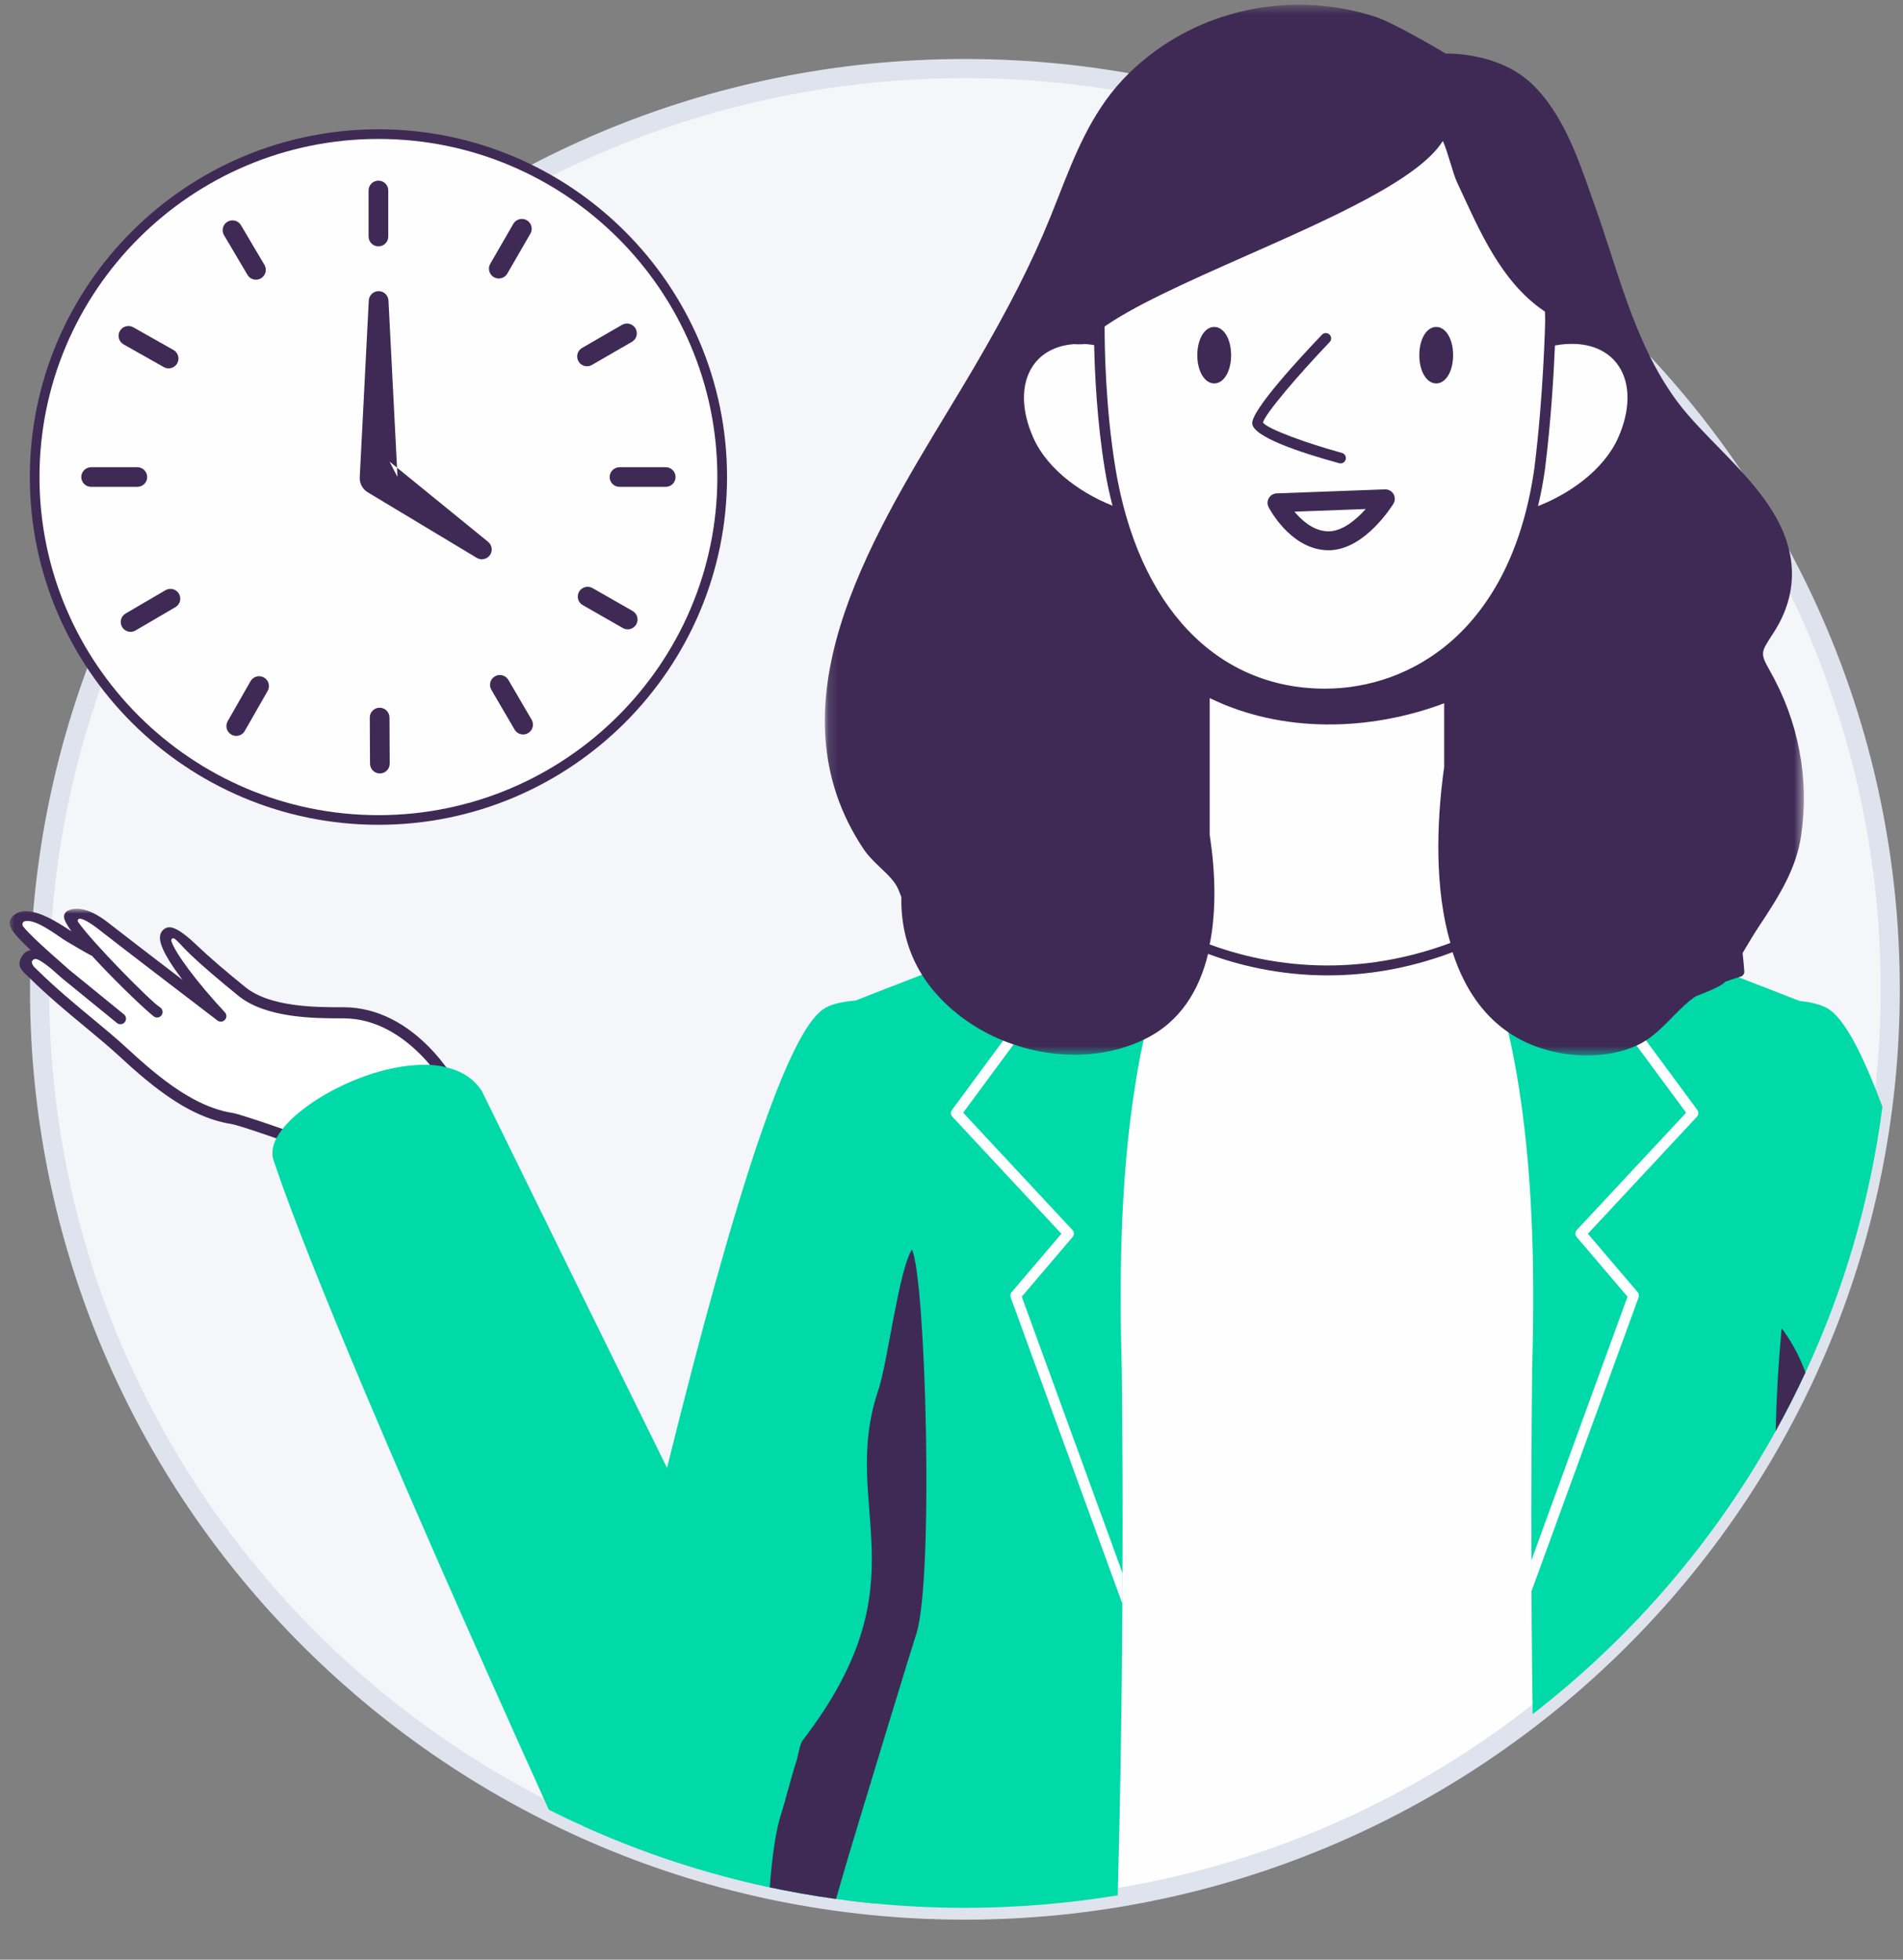
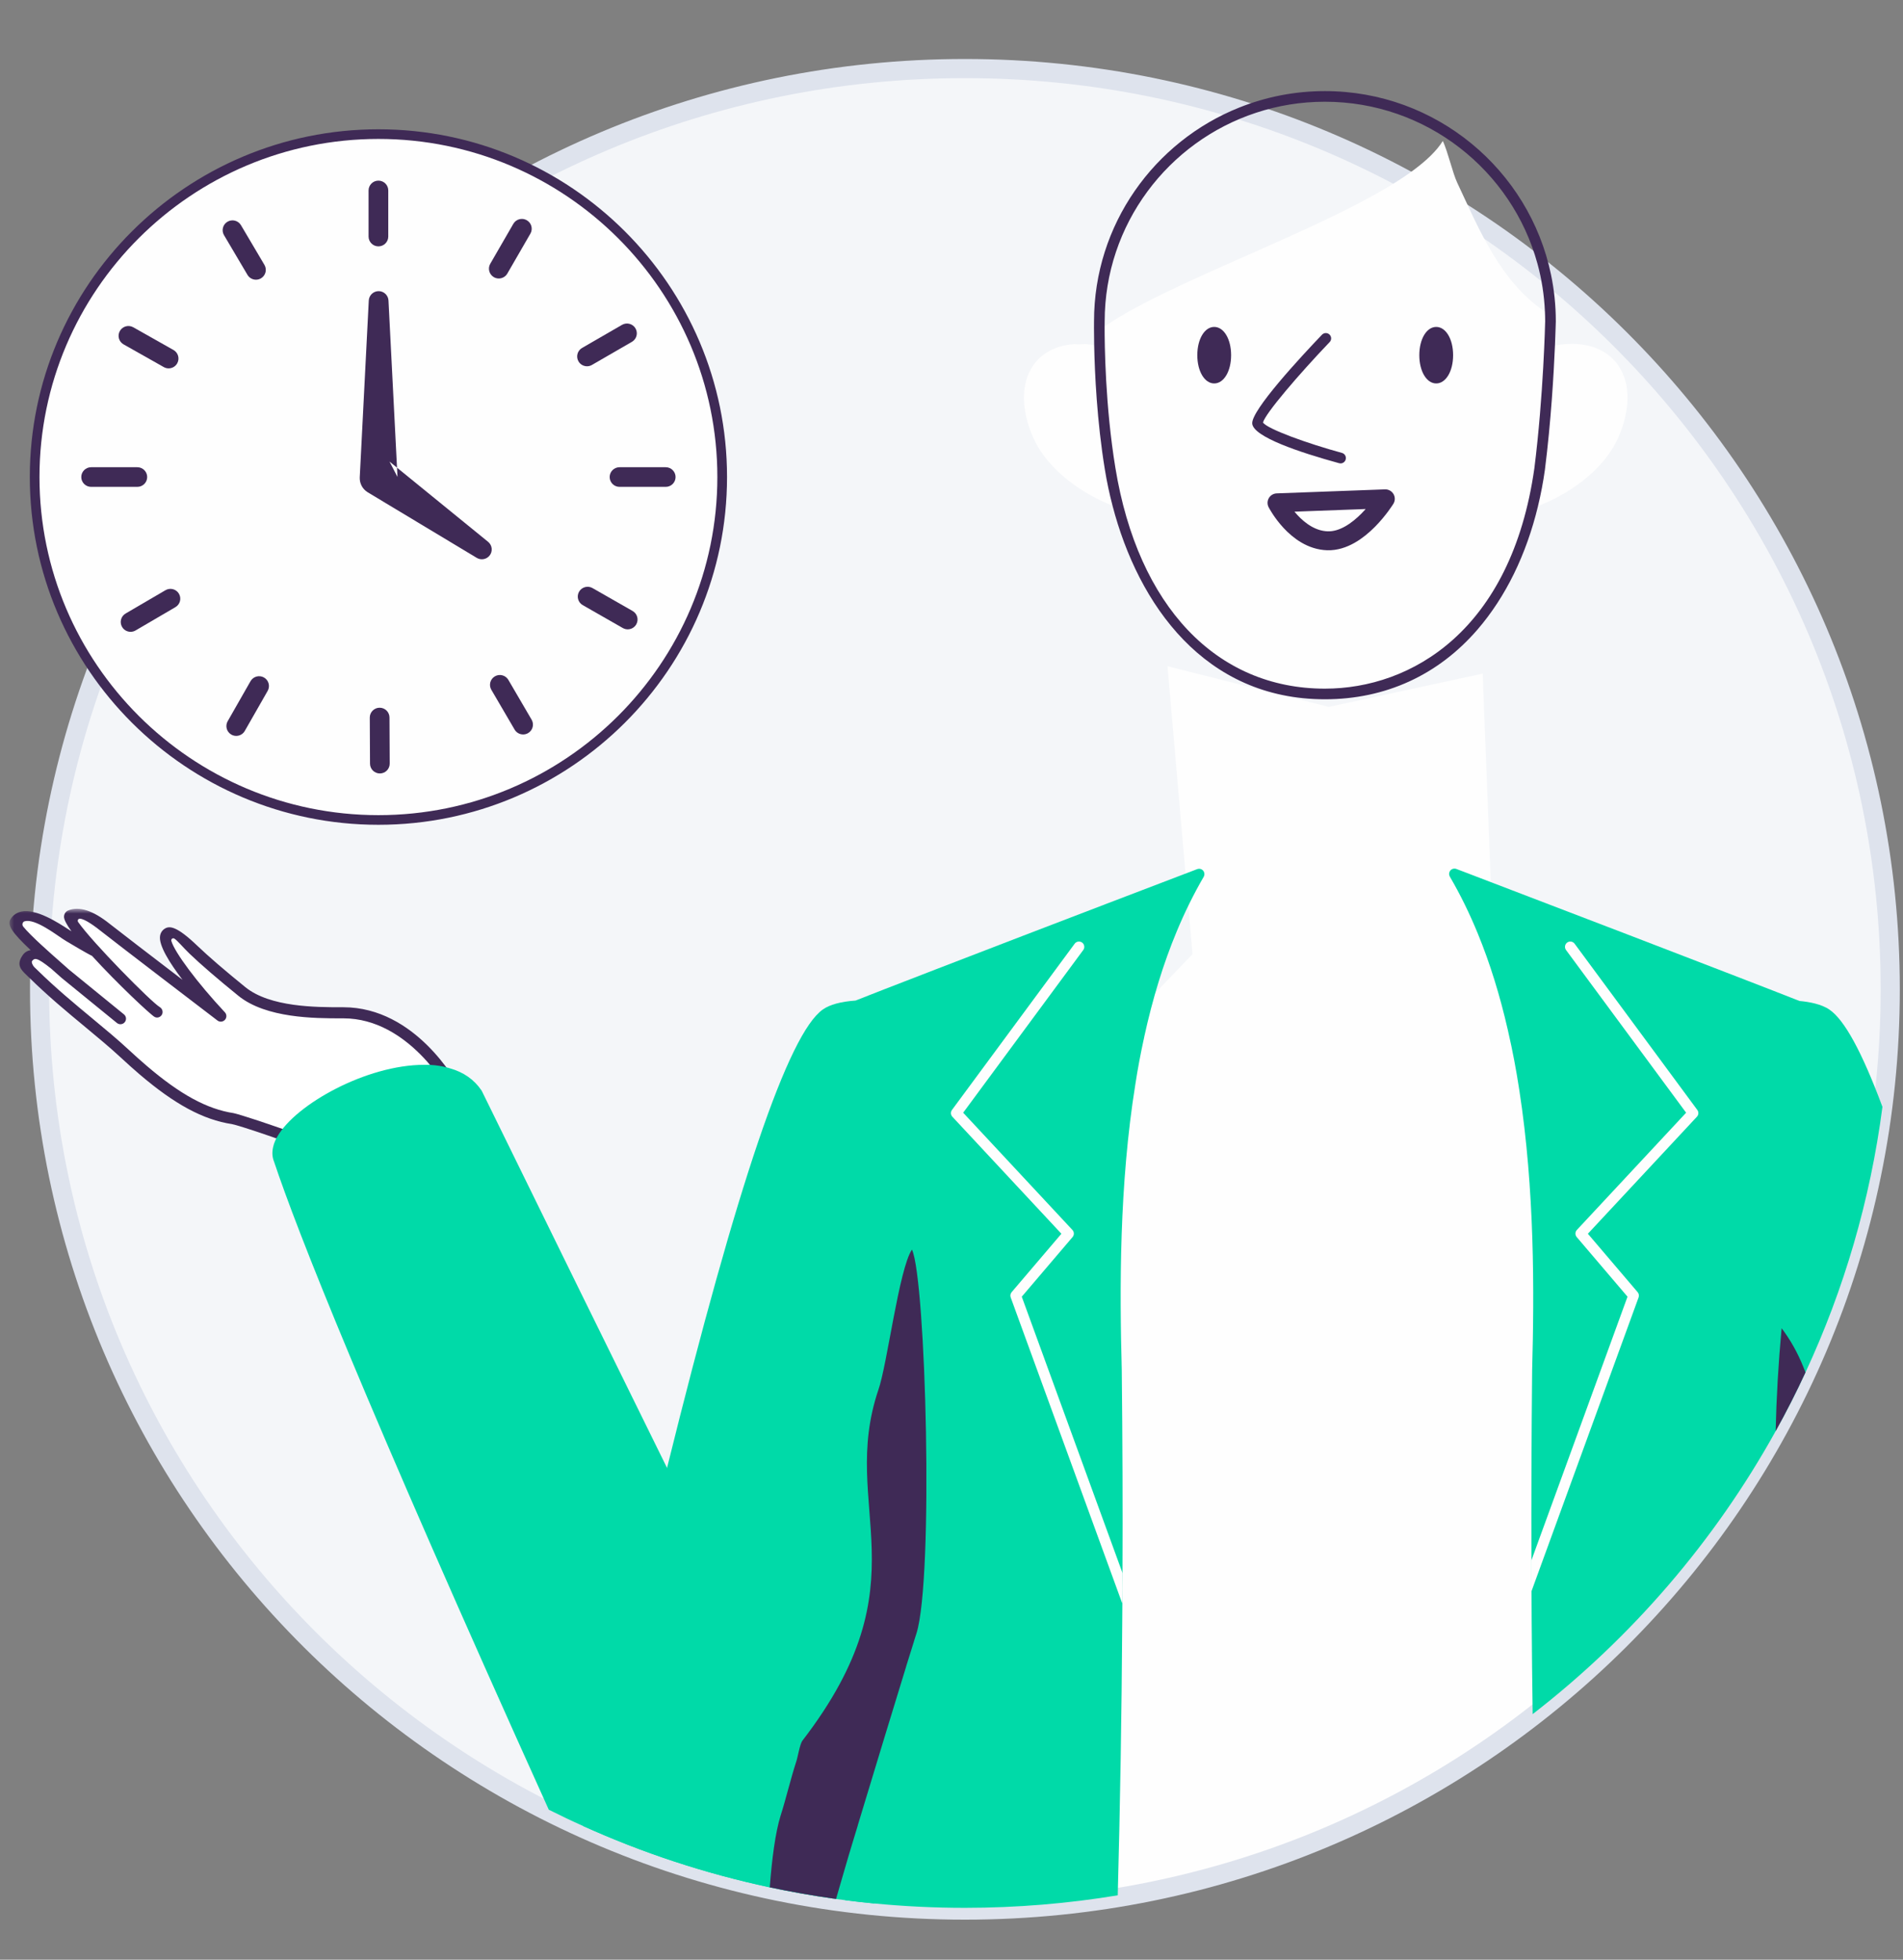
<svg xmlns="http://www.w3.org/2000/svg" width="201" height="207" viewBox="0 0 201 207" fill="none">
  <rect x="0" y="0" width="201" height="207" fill="#808080" stroke="none" />
  <path fill-rule="evenodd" clip-rule="evenodd" d="M199.649 104.26C199.649 108.549 199.369 112.774 198.829 116.914C197.539 126.81 194.749 136.237 190.699 144.966C189.724 147.076 188.674 149.141 187.549 151.167C181.109 162.788 172.344 172.958 161.884 181.059C149.359 190.761 134.394 197.495 118.059 200.198C112.804 201.066 107.409 201.519 101.909 201.519C98.689 201.519 95.504 201.365 92.369 201.061C91.329 200.961 90.299 200.847 89.274 200.711C88.949 200.672 88.624 200.627 88.304 200.587C88.209 200.572 88.114 200.557 88.024 200.542C85.754 200.223 83.514 199.824 81.304 199.355C74.449 197.889 67.859 195.709 61.619 192.89C60.389 192.342 59.169 191.758 57.964 191.155C26.089 175.159 4.214 142.307 4.174 104.365V104.26C4.174 103.532 4.184 102.803 4.199 102.08C4.204 101.836 4.209 101.596 4.219 101.357V101.352C4.234 100.813 4.254 100.284 4.279 99.751V99.745C4.289 99.466 4.304 99.187 4.319 98.908C4.339 98.518 4.364 98.13 4.394 97.745C7.759 47.068 50.134 7 101.909 7C107.594 7 113.169 7.483 118.589 8.411C122.794 9.129 126.909 10.117 130.909 11.354C131.494 11.534 132.079 11.718 132.659 11.912C138.114 13.709 143.354 15.973 148.334 18.651C150.844 19.998 153.284 21.454 155.654 23.011C157.969 24.532 160.214 26.143 162.389 27.849C162.869 28.228 163.344 28.608 163.819 28.996C168.309 32.657 172.469 36.708 176.239 41.102C177.439 42.499 178.599 43.926 179.714 45.387C183.349 50.135 186.554 55.223 189.269 60.595C195.909 73.729 199.649 88.558 199.649 104.26Z" fill="#F4F6F9" />
  <path fill-rule="evenodd" clip-rule="evenodd" d="M123.314 70.371L140.351 74.668L156.606 71.152L157.78 101.432L163.068 109.442L162.354 180.913C162.354 180.913 145.374 196.425 117.448 200.768L117.196 116.87L119.527 107.478L125.958 100.784L123.314 70.371Z" fill="#FEFEFE" />
  <path fill-rule="evenodd" clip-rule="evenodd" d="M199.653 104.501C199.653 158.215 155.894 201.759 101.916 201.759C47.937 201.759 4.179 158.215 4.179 104.501C4.179 50.786 47.937 7.242 101.916 7.242C155.894 7.242 199.653 50.786 199.653 104.501Z" stroke="#DEE3ED" stroke-width="2.02" />
  <path fill-rule="evenodd" clip-rule="evenodd" d="M47.238 127.924C47.1 127.924 46.967 127.868 46.87 127.763C45.571 126.352 41.312 124.212 34.879 121.735C29.613 119.708 24.938 118.23 24.544 118.162C21.636 117.72 18.721 116.139 15.098 113.038C14.492 112.52 13.858 111.953 13.162 111.308C12.003 110.231 10.716 109.164 9.353 108.034C7.425 106.435 5.445 104.793 3.476 102.852L3.208 102.595C3.002 102.397 2.859 102.257 2.777 102.145C2.674 102.003 2.653 101.817 2.722 101.656C2.758 101.571 2.818 101.47 2.903 101.349C2.988 101.224 3.124 101.142 3.303 101.111C3.352 101.102 3.413 101.096 3.482 101.096C3.951 101.096 4.59 101.372 5.329 101.893C5.438 101.901 5.583 101.951 5.665 102.022L5.998 102.317C6.299 102.582 6.566 102.818 6.793 103.022L12.607 107.759C12.623 107.772 12.641 107.778 12.662 107.778C12.678 107.778 12.708 107.775 12.73 107.747C12.756 107.715 12.751 107.65 12.719 107.624L6.908 102.89C6.654 102.662 6.344 102.389 5.992 102.079C4.034 100.356 2.162 98.658 1.736 97.893C1.621 97.687 1.666 97.429 1.844 97.274C1.977 97.159 2.134 97.082 2.325 97.038C2.443 97.012 2.57 96.998 2.704 96.998C3.846 96.998 5.505 97.98 6.823 98.836C7.004 98.952 7.125 99.031 7.211 99.083C9.028 100.169 9.612 100.492 9.744 100.562L9.789 100.572C9.881 100.598 9.963 100.648 10.027 100.718C12.739 103.696 16.134 106.84 16.515 107.07C16.517 107.07 16.52 107.07 16.522 107.07C16.558 107.07 16.586 107.056 16.605 107.02C16.626 106.983 16.604 106.922 16.56 106.896C15.521 106.276 8.853 99.503 7.621 97.519C7.525 97.365 7.521 97.172 7.609 97.013C7.698 96.855 7.865 96.758 8.046 96.758H8.048C8.886 96.762 9.912 97.244 11.097 98.192C12.082 98.979 19.754 104.846 23.007 107.332L23.21 107.487C23.226 107.5 23.244 107.505 23.263 107.505C23.277 107.505 23.306 107.502 23.329 107.477C23.359 107.443 23.358 107.392 23.327 107.359C20.511 104.342 17.605 100.61 17.499 99.313C17.485 99.135 17.566 98.964 17.712 98.863C17.797 98.804 17.897 98.774 17.997 98.774C18.07 98.774 18.142 98.789 18.209 98.82C18.484 98.948 19.123 99.332 20.311 100.47C21.493 101.601 23.216 103.087 25.434 104.887C28.23 107.153 33.261 107.155 35.965 107.156L36.228 107.157C42.999 107.167 47.214 114.157 47.672 114.955C47.715 115.03 47.738 115.115 47.738 115.203V127.425C47.738 127.631 47.611 127.815 47.419 127.89C47.361 127.913 47.299 127.924 47.238 127.924Z" fill="white" />
  <path fill-rule="evenodd" clip-rule="evenodd" d="M36.226 107.655L35.964 107.654C33.198 107.653 28.05 107.65 25.119 105.274C22.89 103.466 21.156 101.971 19.965 100.829C18.93 99.839 18.298 99.412 17.997 99.272C18.078 100.267 20.573 103.678 23.693 107.019C23.901 107.242 23.904 107.586 23.698 107.812C23.493 108.038 23.148 108.069 22.906 107.883C22.46 107.542 11.954 99.516 10.784 98.581C9.687 97.704 8.757 97.26 8.045 97.257C9.228 99.16 15.859 105.896 16.817 106.468C17.088 106.63 17.196 106.984 17.044 107.26C16.892 107.536 16.562 107.652 16.279 107.51C15.881 107.311 12.321 103.979 9.656 101.054C9.621 101.044 9.584 101.041 9.55 101.024C9.533 101.016 9.094 100.791 6.952 99.51C6.858 99.453 6.724 99.366 6.557 99.258C5.726 98.719 3.514 97.281 2.436 97.524C2.329 97.549 2.243 97.589 2.173 97.65C2.615 98.444 5.187 100.706 6.322 101.704C6.677 102.017 6.988 102.291 7.224 102.504L13.034 107.237C13.285 107.441 13.323 107.811 13.117 108.062C13.001 108.204 12.832 108.277 12.662 108.277C12.531 108.277 12.4 108.234 12.291 108.145L6.457 103.392C6.202 103.161 5.894 102.891 5.545 102.584C5.471 102.518 5.405 102.46 5.333 102.396C5.231 102.388 5.13 102.364 5.04 102.3C4.214 101.718 3.647 101.555 3.387 101.602C3.328 101.613 3.316 101.629 3.311 101.636C3.232 101.748 3.197 101.816 3.181 101.851C3.242 101.935 3.408 102.094 3.556 102.236L3.827 102.497C5.786 104.428 7.762 106.065 9.673 107.65C11.041 108.785 12.334 109.857 13.503 110.943C14.187 111.577 14.815 112.14 15.423 112.66C18.972 115.697 21.809 117.242 24.621 117.669C25.478 117.8 43.937 123.841 47.238 127.425V115.203C46.702 114.271 42.675 107.665 36.226 107.655Z" fill="white" />
  <mask id="mask0_14_1538" style="mask-type:alpha" maskUnits="userSpaceOnUse" x="1" y="95" width="48" height="34">
    <path fill-rule="evenodd" clip-rule="evenodd" d="M1 95.992H48.465V128.587H1V95.992Z" fill="white" />
  </mask>
  <g mask="url(#mask0_14_1538)">
    <path fill-rule="evenodd" clip-rule="evenodd" d="M48.396 114.672C48.216 114.333 43.9 106.404 36.287 106.393H36.024C33.404 106.391 28.528 106.389 25.919 104.274C23.715 102.486 22.006 101.013 20.838 99.894C18.679 97.827 17.93 97.795 17.443 98.069C17.15 98.234 16.959 98.515 16.906 98.861C16.752 99.85 17.909 101.704 19.281 103.499C16.098 101.063 12.244 98.109 11.578 97.576C9.818 96.169 8.345 95.696 7.202 96.171C6.94 96.281 6.771 96.529 6.761 96.821C6.75 97.133 7.05 97.683 7.549 98.372C7.47 98.323 7.376 98.262 7.257 98.186C6.136 97.457 3.798 95.941 2.239 96.291C1.761 96.397 1.374 96.67 1.12 97.079C0.752 97.672 1.167 98.41 3.239 100.359C2.888 100.422 2.6 100.599 2.408 100.875C1.677 101.916 2.224 102.438 2.802 102.992L3.061 103.241C5.056 105.207 7.051 106.862 8.981 108.461C10.337 109.586 11.617 110.648 12.762 111.71C13.457 112.356 14.097 112.928 14.718 113.46C18.443 116.647 21.461 118.276 24.5 118.737C26.006 119.011 44.645 125.412 46.592 128.326C46.706 128.495 46.892 128.587 47.082 128.587C47.194 128.587 47.307 128.555 47.407 128.488C47.677 128.309 47.75 127.944 47.57 127.675C45.213 124.149 25.566 117.714 24.681 117.579C21.868 117.152 19.032 115.607 15.482 112.57C14.874 112.05 14.246 111.487 13.562 110.853C12.394 109.767 11.101 108.695 9.732 107.56C7.821 105.975 5.845 104.338 3.886 102.407L3.615 102.146C3.467 102.004 3.295 101.628 3.382 101.52C3.652 101.188 3.835 101.061 5.392 102.306C5.465 102.37 5.53 102.428 5.605 102.494C5.954 102.801 6.261 103.071 6.517 103.302L12.35 108.055C12.459 108.144 12.591 108.187 12.722 108.187C12.892 108.187 13.061 108.114 13.177 107.972C13.382 107.72 13.345 107.351 13.093 107.147L7.283 102.414C7.048 102.201 6.736 101.926 6.382 101.614C5.372 100.726 3.225 98.838 2.452 97.873C2.298 97.682 2.369 97.379 2.605 97.311C3.683 97 5.885 98.694 6.617 99.168C6.783 99.276 6.918 99.364 7.012 99.419C9.153 100.7 9.68 100.954 9.716 100.964C12.38 103.889 15.94 107.221 16.339 107.42C16.621 107.562 16.952 107.446 17.104 107.17C17.255 106.894 17.148 106.54 16.877 106.378C15.952 105.826 9.756 99.545 8.253 97.39C8.147 97.239 8.258 97.022 8.442 97.037C8.989 97.079 9.981 97.801 10.844 98.491C12.014 99.426 22.519 107.452 22.966 107.793C23.208 107.979 23.553 107.947 23.758 107.722C23.963 107.496 23.961 107.152 23.753 106.929C20.819 103.786 18.437 100.582 18.097 99.385C18.045 99.203 18.244 99.038 18.406 99.137C18.758 99.353 19.309 100.054 20.024 100.739C21.216 101.88 22.949 103.375 25.178 105.184C28.11 107.56 33.258 107.563 36.024 107.565L36.286 107.565C43.188 107.575 47.318 115.146 47.359 115.222C47.465 115.42 47.668 115.533 47.878 115.533C47.971 115.533 48.066 115.511 48.154 115.464C48.44 115.312 48.548 114.957 48.396 114.672Z" fill="#3F2A56" />
  </g>
  <path fill-rule="evenodd" clip-rule="evenodd" d="M92.369 201.061C91.329 200.961 90.299 200.846 89.274 200.712C88.949 200.672 88.624 200.627 88.304 200.587C88.209 200.572 88.114 200.557 88.024 200.542C85.754 200.223 83.514 199.824 81.304 199.355C74.449 197.889 67.859 195.709 61.619 192.89C60.389 192.342 59.169 191.759 57.964 191.155C38.404 147.849 31.384 130.007 28.934 122.67C28.749 122.217 28.719 121.678 28.859 121.114C28.899 120.924 28.964 120.735 29.049 120.54C29.084 120.451 29.124 120.366 29.169 120.276C29.209 120.202 29.249 120.121 29.299 120.046C31.244 116.64 38.729 112.475 44.789 112.475C45.029 112.47 45.269 112.47 45.504 112.485C46.114 112.52 46.699 112.619 47.234 112.764C47.249 112.764 47.259 112.769 47.269 112.769C47.354 112.789 47.439 112.814 47.519 112.844C48.974 113.253 50.099 114.046 50.869 115.198C50.879 115.218 50.894 115.238 50.904 115.263L53.309 120.162C57.929 129.588 64.199 142.372 70.454 155.052C70.684 155.516 70.909 155.975 71.139 156.438L73.409 161.038C77.029 168.365 81.214 176.799 84.764 183.847L84.879 184.072C84.949 184.216 85.019 184.357 85.084 184.491C86.389 187.109 87.479 189.374 88.409 191.405C88.879 192.417 89.354 193.479 89.899 194.736C89.924 194.791 89.949 194.846 89.969 194.901C90.024 195.03 90.079 195.16 90.134 195.285L90.234 195.529C90.404 195.928 90.569 196.333 90.729 196.721C91.349 198.238 91.904 199.695 92.369 201.061Z" fill="#00DAA8" />
  <path fill-rule="evenodd" clip-rule="evenodd" d="M127.139 92.613C126.084 94.423 125.124 96.374 124.279 98.409C122.889 101.746 121.739 105.477 120.859 109.512C120.859 109.522 120.854 109.537 120.854 109.547C120.834 109.636 120.814 109.731 120.799 109.821H120.794C120.459 111.368 120.164 112.929 119.929 114.47C118.204 125.134 118.254 136.227 118.484 144.697C118.564 152 118.589 159.212 118.559 166.155V166.26C118.559 167.237 118.554 168.215 118.549 169.193C118.554 169.203 118.554 169.213 118.549 169.218C118.544 169.916 118.539 170.62 118.534 171.318C118.474 180.914 118.314 190.631 118.059 200.198C112.804 201.066 107.409 201.52 101.909 201.52C98.689 201.52 95.504 201.365 92.369 201.061C91.329 200.961 90.299 200.846 89.274 200.712L89.404 199.355C89.484 198.527 89.564 197.699 89.644 196.881C89.689 196.437 89.729 196.008 89.769 195.569V195.549C89.169 197.28 88.584 198.951 88.024 200.542C85.754 200.223 83.514 199.824 81.304 199.355C74.449 197.889 67.859 195.709 61.619 192.89C61.654 192.761 61.699 192.611 61.759 192.377C62.014 191.314 62.494 189.2 63.154 186.272C64.664 179.563 67.194 168.34 70.084 156.553C70.209 156.05 70.334 155.546 70.454 155.052C77.889 125.004 83.274 109.158 86.919 106.624C87.654 106.111 88.814 105.796 90.369 105.686C92.164 104.973 94.609 104.025 97.379 102.958C97.589 102.873 97.809 102.793 98.024 102.708L98.859 102.384C110.389 97.93 126.279 91.869 126.424 91.814C126.454 91.8 126.489 91.79 126.519 91.785C126.784 91.725 127.019 91.84 127.139 92.049C127.239 92.224 127.239 92.438 127.139 92.613Z" fill="#00DAA8" />
  <path fill-rule="evenodd" clip-rule="evenodd" d="M198.829 116.914C197.539 126.81 194.749 136.237 190.699 144.966C189.724 147.076 188.674 149.141 187.549 151.167C181.109 162.788 172.344 172.958 161.884 181.059C161.834 177.777 161.804 174.48 161.779 171.208C161.774 170.16 161.769 169.113 161.764 168.066V168.06C161.759 167.013 161.754 165.966 161.754 164.913V164.809C161.734 158.324 161.759 151.561 161.829 144.707C162.054 136.477 162.104 125.688 160.474 115.149C160.154 113.054 159.769 110.999 159.314 109.038C159.299 108.968 159.284 108.899 159.269 108.828C158.434 105.162 157.374 101.74 156.109 98.658C155.239 96.523 154.239 94.483 153.134 92.593C153.034 92.418 153.034 92.204 153.134 92.029C153.259 91.815 153.524 91.7 153.774 91.77C153.799 91.775 153.824 91.784 153.849 91.795L154.689 92.114C169.044 97.6 177.519 100.863 182.099 102.633C182.144 102.648 182.174 102.664 182.199 102.673C182.699 102.868 183.179 103.053 183.639 103.227C186.509 104.339 188.579 105.142 190.069 105.731C191.064 105.821 192.379 106.051 193.244 106.654C194.814 107.736 196.644 111.058 198.829 116.914Z" fill="#00DAA8" />
  <path fill-rule="evenodd" clip-rule="evenodd" d="M118.523 169.336L106.752 137.043C106.683 136.854 106.721 136.642 106.852 136.488L112.108 130.318L100.59 117.957C100.405 117.76 100.388 117.459 100.549 117.242L113.51 99.681C113.694 99.432 114.046 99.378 114.297 99.562C114.547 99.746 114.601 100.097 114.416 100.347L101.732 117.533L113.273 129.919C113.467 130.128 113.474 130.448 113.289 130.665L107.922 136.966L118.566 166.169C118.566 166.169 118.606 169.565 118.523 169.336Z" fill="#FEFEFE" />
  <path fill-rule="evenodd" clip-rule="evenodd" d="M161.72 164.902L171.902 136.966L166.535 130.665C166.35 130.448 166.357 130.127 166.551 129.919L178.093 117.533L165.408 100.347C165.224 100.097 165.277 99.746 165.527 99.562C165.778 99.378 166.13 99.432 166.314 99.681L179.275 117.242C179.436 117.459 179.419 117.759 179.234 117.957L167.716 130.318L172.972 136.488C173.103 136.642 173.141 136.854 173.072 137.043L161.76 168.078L161.72 164.902Z" fill="#FEFEFE" />
  <path fill-rule="evenodd" clip-rule="evenodd" d="M96.799 172.535C96.739 172.729 96.669 172.939 96.599 173.163C96.569 173.268 96.534 173.368 96.504 173.478C96.444 173.662 96.384 173.856 96.324 174.056C96.139 174.66 95.934 175.318 95.709 176.021V176.036C94.394 180.296 92.539 186.406 90.594 192.826V192.846C90.384 193.524 90.179 194.212 89.969 194.901C89.904 195.125 89.834 195.344 89.769 195.569C89.749 195.629 89.734 195.684 89.714 195.743C89.254 197.28 88.769 199.011 88.304 200.587C88.209 200.572 88.114 200.557 88.024 200.542C85.754 200.223 83.514 199.824 81.304 199.355C81.529 196.357 81.899 193.544 82.444 191.798C82.989 190.107 83.524 187.853 84.074 186.161C84.259 185.688 84.459 184.242 84.764 183.848C97.779 166.933 88.564 159.292 92.774 146.812C93.714 144.148 94.949 134.033 96.324 131.988C97.799 135.135 98.634 166.699 96.799 172.535Z" fill="#3F2A56" />
  <mask id="mask1_14_1538" style="mask-type:alpha" maskUnits="userSpaceOnUse" x="87" y="0" width="104" height="112">
    <path fill-rule="evenodd" clip-rule="evenodd" d="M87.121 0.499H190.528V111.487H87.121V0.499Z" fill="white" />
  </mask>
  <g mask="url(#mask1_14_1538)">
-     <path fill-rule="evenodd" clip-rule="evenodd" d="M127.769 99.76C128.364 96.838 128.359 93.735 128.114 90.977C128.029 90.029 127.904 89.106 127.774 88.198V73.738C135.399 77.459 144.619 77.26 152.539 74.287V80.991C151.664 87.246 151.574 94.055 153.194 99.601C142.229 103.686 132.934 101.671 127.769 99.76ZM186.909 70.796C185.909 69.04 186.019 68.87 187.054 67.259C187.174 67.075 187.299 66.875 187.439 66.66C188.664 64.71 189.274 62.675 189.269 60.595C189.269 60.381 189.264 60.166 189.249 59.952C188.919 54.839 185.074 50.898 181.354 47.088C180.794 46.514 180.239 45.946 179.714 45.387C178.739 44.359 177.839 43.352 177.089 42.329C176.794 41.925 176.509 41.516 176.239 41.102C173.364 36.738 171.719 31.655 170.124 26.727C169.589 25.071 169.034 23.365 168.444 21.714L168.029 20.542C166.614 16.512 165.004 11.943 161.844 8.9C158.554 5.738 153.684 5.643 152.689 5.653C151.794 5.119 147.114 2.361 145.209 1.752C135.699 -1.295 125.264 1.323 118.589 8.411C118.579 8.426 118.564 8.441 118.549 8.456C115.239 11.998 113.489 16.447 111.804 20.756C111.519 21.485 111.234 22.208 110.939 22.931C109.009 27.705 106.504 32.633 102.814 38.928C101.969 40.364 101.064 41.86 100.129 43.407C91.699 57.323 81.204 74.641 91.194 89.655C91.709 90.428 92.374 91.062 93.019 91.675C93.804 92.418 94.544 93.122 94.899 93.975C95.004 94.234 95.104 94.493 95.204 94.753C95.144 97.765 95.874 100.544 97.379 102.958C97.749 103.556 98.169 104.13 98.634 104.679C100.594 107.004 103.149 108.774 105.954 109.916C106.314 110.066 106.684 110.2 107.054 110.32C109.139 111.038 111.329 111.408 113.494 111.408C116.039 111.408 118.544 110.894 120.794 109.821H120.799C120.829 109.806 120.859 109.791 120.889 109.776C124.714 107.921 126.689 104.53 127.599 100.758C130.604 101.875 134.974 103.028 140.244 103.028C144.199 103.028 148.659 102.374 153.424 100.579C153.759 101.616 154.159 102.609 154.629 103.532C155.814 105.881 157.384 107.716 159.314 109.039C160.479 109.836 161.779 110.44 163.204 110.854C164.669 111.278 166.179 111.487 167.639 111.487C169.529 111.487 171.344 111.133 172.859 110.445C172.874 110.44 172.889 110.43 172.904 110.425C173.234 110.27 173.554 110.091 173.854 109.896C174.884 109.223 175.769 108.33 176.624 107.457C177.434 106.634 178.204 105.856 179.074 105.258C179.184 105.182 181.844 104.255 182.204 103.706C182.649 103.541 183.129 103.382 183.639 103.227C183.704 103.207 183.769 103.187 183.839 103.167C184.094 103.092 184.259 102.848 184.239 102.589C184.194 101.945 184.129 101.307 184.059 100.668C184.634 99.691 185.229 98.689 185.854 97.745C187.964 94.583 189.749 91.686 190.244 88.243C191.119 82.198 189.964 76.162 186.909 70.796Z" fill="#3F2A56" />
-   </g>
+     </g>
  <path fill-rule="evenodd" clip-rule="evenodd" d="M190.699 144.966C189.724 147.076 188.674 149.141 187.549 151.167C187.629 147.615 187.839 143.979 188.179 140.298C188.264 140.412 188.344 140.522 188.434 140.642C189.419 142.018 190.139 143.455 190.699 144.966Z" fill="#3F2A56" />
  <path fill-rule="evenodd" clip-rule="evenodd" d="M170.998 38.706C169.995 37.168 168.23 36.322 166.028 36.322C165.262 36.322 164.505 36.417 163.763 36.596C163.838 34.888 163.859 33.844 163.859 33.844C163.859 33.672 163.85 33.502 163.846 33.332C159.128 30.551 156.721 25.357 154.583 20.732C154.361 20.252 154.14 19.776 153.919 19.306C153.673 18.782 153.436 17.999 153.185 17.171C152.975 16.479 152.652 15.413 152.393 14.893C149.878 18.937 140.603 23.043 131.628 27.016C125.619 29.676 119.447 32.408 116.206 34.823C116.207 35.276 116.212 35.865 116.228 36.581C115.678 36.453 115.12 36.37 114.557 36.337C114.525 36.377 113.504 36.376 113.486 36.348C111.539 36.477 109.976 37.298 109.058 38.706C107.824 40.597 107.854 43.341 109.14 46.236C110.672 49.687 114.495 52.394 118.278 53.7C119.946 59.868 123.008 65.424 127.587 69.013C130.917 71.622 135.047 73.194 140.035 73.194C145.117 73.194 149.348 71.576 152.742 68.888C157.273 65.3 160.311 59.801 161.876 53.667C165.627 52.349 169.396 49.656 170.916 46.236C172.201 43.342 172.231 40.597 170.998 38.706Z" fill="#FEFEFE" />
  <path fill-rule="evenodd" clip-rule="evenodd" d="M128.248 34.532C127.231 34.532 126.463 35.815 126.463 37.517C126.463 39.218 127.231 40.502 128.248 40.502C129.266 40.502 130.033 39.218 130.033 37.517C130.033 35.815 129.266 34.532 128.248 34.532Z" fill="#3F2A56" />
  <path fill-rule="evenodd" clip-rule="evenodd" d="M151.697 34.532C150.679 34.532 149.912 35.815 149.912 37.517C149.912 39.218 150.679 40.502 151.697 40.502C152.714 40.502 153.481 39.218 153.481 37.517C153.481 35.815 152.714 34.532 151.697 34.532Z" fill="#3F2A56" />
  <path fill-rule="evenodd" clip-rule="evenodd" d="M141.744 47.841C138.054 46.833 133.884 45.322 133.399 44.634C133.619 43.706 137.184 39.541 140.444 36.129C140.659 35.905 140.649 35.551 140.424 35.336C140.199 35.122 139.844 35.132 139.629 35.356C137.379 37.71 132.164 43.332 132.264 44.738C132.369 46.15 137.314 47.796 141.444 48.928C141.494 48.938 141.544 48.948 141.594 48.948C141.839 48.948 142.069 48.784 142.134 48.534C142.219 48.235 142.044 47.926 141.744 47.841Z" fill="#3F2A56" />
  <path fill-rule="evenodd" clip-rule="evenodd" d="M146.321 52.69L134.882 53.114C134.882 53.114 136.891 57.024 140.217 57.122C143.542 57.22 146.321 52.69 146.321 52.69Z" fill="#FEFEFE" />
  <path fill-rule="evenodd" clip-rule="evenodd" d="M146.321 52.69L134.882 53.114C134.882 53.114 136.891 57.024 140.217 57.122C143.542 57.22 146.321 52.69 146.321 52.69Z" stroke="#3F2A56" stroke-width="2" stroke-linecap="round" stroke-linejoin="round" />
  <path fill-rule="evenodd" clip-rule="evenodd" d="M162.064 49.462C159.629 66.626 149.039 72.741 139.939 72.741C128.474 72.741 120.204 64.032 117.814 49.442C116.734 42.873 116.669 36.358 116.674 34.483C116.674 34.149 116.679 33.965 116.679 33.95C116.679 23.689 123.389 14.965 132.659 11.913C134.949 11.155 137.394 10.746 139.939 10.746C150.654 10.746 159.699 18.008 162.389 27.849C162.834 29.47 163.104 31.166 163.179 32.912C163.194 33.251 163.204 33.595 163.204 33.94C163.199 34.019 163.039 41.696 162.064 49.462ZM163.819 28.997C161.519 17.948 151.689 9.623 139.939 9.623C136.749 9.623 133.704 10.237 130.909 11.354C121.924 14.935 115.554 23.714 115.554 33.94C115.554 33.969 115.539 34.907 115.569 36.453C115.629 39.386 115.859 44.489 116.704 49.627C116.909 50.889 117.179 52.156 117.509 53.417C120.234 63.892 127.259 73.863 139.939 73.863C146.329 73.863 151.904 71.314 156.064 66.491C159.039 63.039 161.214 58.585 162.449 53.452C162.749 52.21 162.994 50.928 163.179 49.612V49.607C163.824 44.499 164.114 39.426 164.239 36.498C164.304 34.937 164.324 33.98 164.329 33.95C164.329 32.254 164.154 30.593 163.819 28.997Z" fill="#3F2A56" />
  <path fill-rule="evenodd" clip-rule="evenodd" d="M76.28 50.389C76.28 70.394 60.024 86.612 39.97 86.612C19.916 86.612 3.66 70.394 3.66 50.389C3.66 30.384 19.916 14.166 39.97 14.166C60.024 14.166 76.28 30.384 76.28 50.389Z" fill="#FEFEFE" />
  <path fill-rule="evenodd" clip-rule="evenodd" d="M39.97 14.676C20.23 14.676 4.17 30.697 4.17 50.389C4.17 70.082 20.23 86.102 39.97 86.102C59.71 86.102 75.769 70.082 75.769 50.389C75.769 30.697 59.71 14.676 39.97 14.676ZM39.97 87.121C19.667 87.121 3.149 70.643 3.149 50.389C3.149 30.135 19.667 13.657 39.97 13.657C60.273 13.657 76.791 30.135 76.791 50.389C76.791 70.643 60.273 87.121 39.97 87.121Z" fill="#3F2A56" />
  <path fill-rule="evenodd" clip-rule="evenodd" d="M41.032 31.739L41.984 50.377L41.139 48.752L51.554 57.231C52 57.594 52.067 58.249 51.703 58.694C51.37 59.1 50.794 59.191 50.357 58.927L38.845 52.002C38.272 51.658 37.968 51.038 37.998 50.415L38 50.377L38.952 31.739C38.982 31.167 39.471 30.726 40.045 30.755C40.582 30.782 41.004 31.215 41.032 31.739Z" fill="#3F2A56" />
  <path fill-rule="evenodd" clip-rule="evenodd" d="M39.97 26.023C39.395 26.023 38.93 25.558 38.93 24.986V20.117C38.93 19.545 39.395 19.08 39.97 19.08C40.544 19.08 41.01 19.545 41.01 20.117V24.986C41.01 25.558 40.544 26.023 39.97 26.023Z" fill="#3F2A56" />
  <path fill-rule="evenodd" clip-rule="evenodd" d="M52.683 29.416C52.507 29.416 52.328 29.371 52.164 29.278C51.667 28.991 51.496 28.357 51.783 27.861L54.219 23.643C54.507 23.147 55.142 22.976 55.64 23.262C56.138 23.547 56.308 24.182 56.022 24.678L53.585 28.896C53.392 29.23 53.042 29.416 52.683 29.416Z" fill="#3F2A56" />
  <path fill-rule="evenodd" clip-rule="evenodd" d="M62.003 38.688C61.644 38.688 61.295 38.503 61.102 38.171C60.814 37.675 60.983 37.04 61.48 36.753L65.702 34.312C66.199 34.026 66.836 34.193 67.124 34.689C67.412 35.185 67.242 35.82 66.745 36.107L62.523 38.548C62.359 38.643 62.18 38.688 62.003 38.688Z" fill="#3F2A56" />
  <path fill-rule="evenodd" clip-rule="evenodd" d="M66.299 66.475C66.124 66.475 65.946 66.43 65.783 66.338L61.549 63.917C61.05 63.633 60.878 62.999 61.163 62.501C61.449 62.005 62.085 61.832 62.582 62.117L66.817 64.537C67.316 64.822 67.488 65.456 67.203 65.953C67.01 66.287 66.66 66.475 66.299 66.475Z" fill="#3F2A56" />
  <path fill-rule="evenodd" clip-rule="evenodd" d="M55.253 77.579C54.895 77.579 54.547 77.395 54.354 77.064L51.896 72.859C51.607 72.363 51.775 71.728 52.271 71.44C52.767 71.151 53.404 71.318 53.693 71.813L56.151 76.019C56.44 76.514 56.272 77.15 55.776 77.438C55.611 77.534 55.431 77.579 55.253 77.579Z" fill="#3F2A56" />
  <path fill-rule="evenodd" clip-rule="evenodd" d="M40.122 81.698C39.55 81.698 39.085 81.237 39.082 80.666L39.058 75.798C39.055 75.224 39.518 74.758 40.093 74.755H40.098C40.67 74.755 41.135 75.216 41.138 75.787L41.162 80.655C41.165 81.229 40.702 81.695 40.127 81.698H40.122Z" fill="#3F2A56" />
  <path fill-rule="evenodd" clip-rule="evenodd" d="M24.951 77.731C24.776 77.731 24.599 77.687 24.437 77.596C23.938 77.312 23.764 76.678 24.048 76.18L26.463 71.95C26.748 71.452 27.383 71.279 27.882 71.562C28.381 71.845 28.555 72.479 28.271 72.977L25.855 77.207C25.664 77.543 25.312 77.731 24.951 77.731Z" fill="#3F2A56" />
  <path fill-rule="evenodd" clip-rule="evenodd" d="M13.793 66.738C13.436 66.738 13.089 66.554 12.895 66.225C12.605 65.73 12.771 65.095 13.266 64.805L17.476 62.343C17.972 62.052 18.609 62.219 18.899 62.713C19.19 63.208 19.024 63.843 18.528 64.132L14.318 66.595C14.153 66.692 13.972 66.738 13.793 66.738Z" fill="#3F2A56" />
  <path fill-rule="evenodd" clip-rule="evenodd" d="M17.81 38.909C17.637 38.909 17.461 38.866 17.299 38.774L13.052 36.376C12.552 36.093 12.377 35.46 12.66 34.962C12.943 34.463 13.577 34.287 14.077 34.57L18.324 36.969C18.823 37.251 18.999 37.884 18.716 38.383C18.525 38.72 18.173 38.909 17.81 38.909Z" fill="#3F2A56" />
  <path fill-rule="evenodd" clip-rule="evenodd" d="M27.036 29.544C26.68 29.544 26.333 29.362 26.14 29.034L23.661 24.84C23.369 24.347 23.534 23.711 24.028 23.42C24.523 23.129 25.161 23.293 25.452 23.786L27.931 27.98C28.223 28.473 28.058 29.109 27.564 29.401C27.398 29.498 27.216 29.544 27.036 29.544Z" fill="#3F2A56" />
  <path fill-rule="evenodd" clip-rule="evenodd" d="M70.315 51.426H65.435C64.86 51.426 64.395 50.962 64.395 50.389C64.395 49.816 64.86 49.352 65.435 49.352H70.315C70.89 49.352 71.355 49.816 71.355 50.389C71.355 50.962 70.89 51.426 70.315 51.426Z" fill="#3F2A56" />
  <path fill-rule="evenodd" clip-rule="evenodd" d="M14.505 51.426H9.625C9.05 51.426 8.585 50.962 8.585 50.389C8.585 49.816 9.05 49.352 9.625 49.352H14.505C15.08 49.352 15.545 49.816 15.545 50.389C15.545 50.962 15.08 51.426 14.505 51.426Z" fill="#3F2A56" />
</svg>